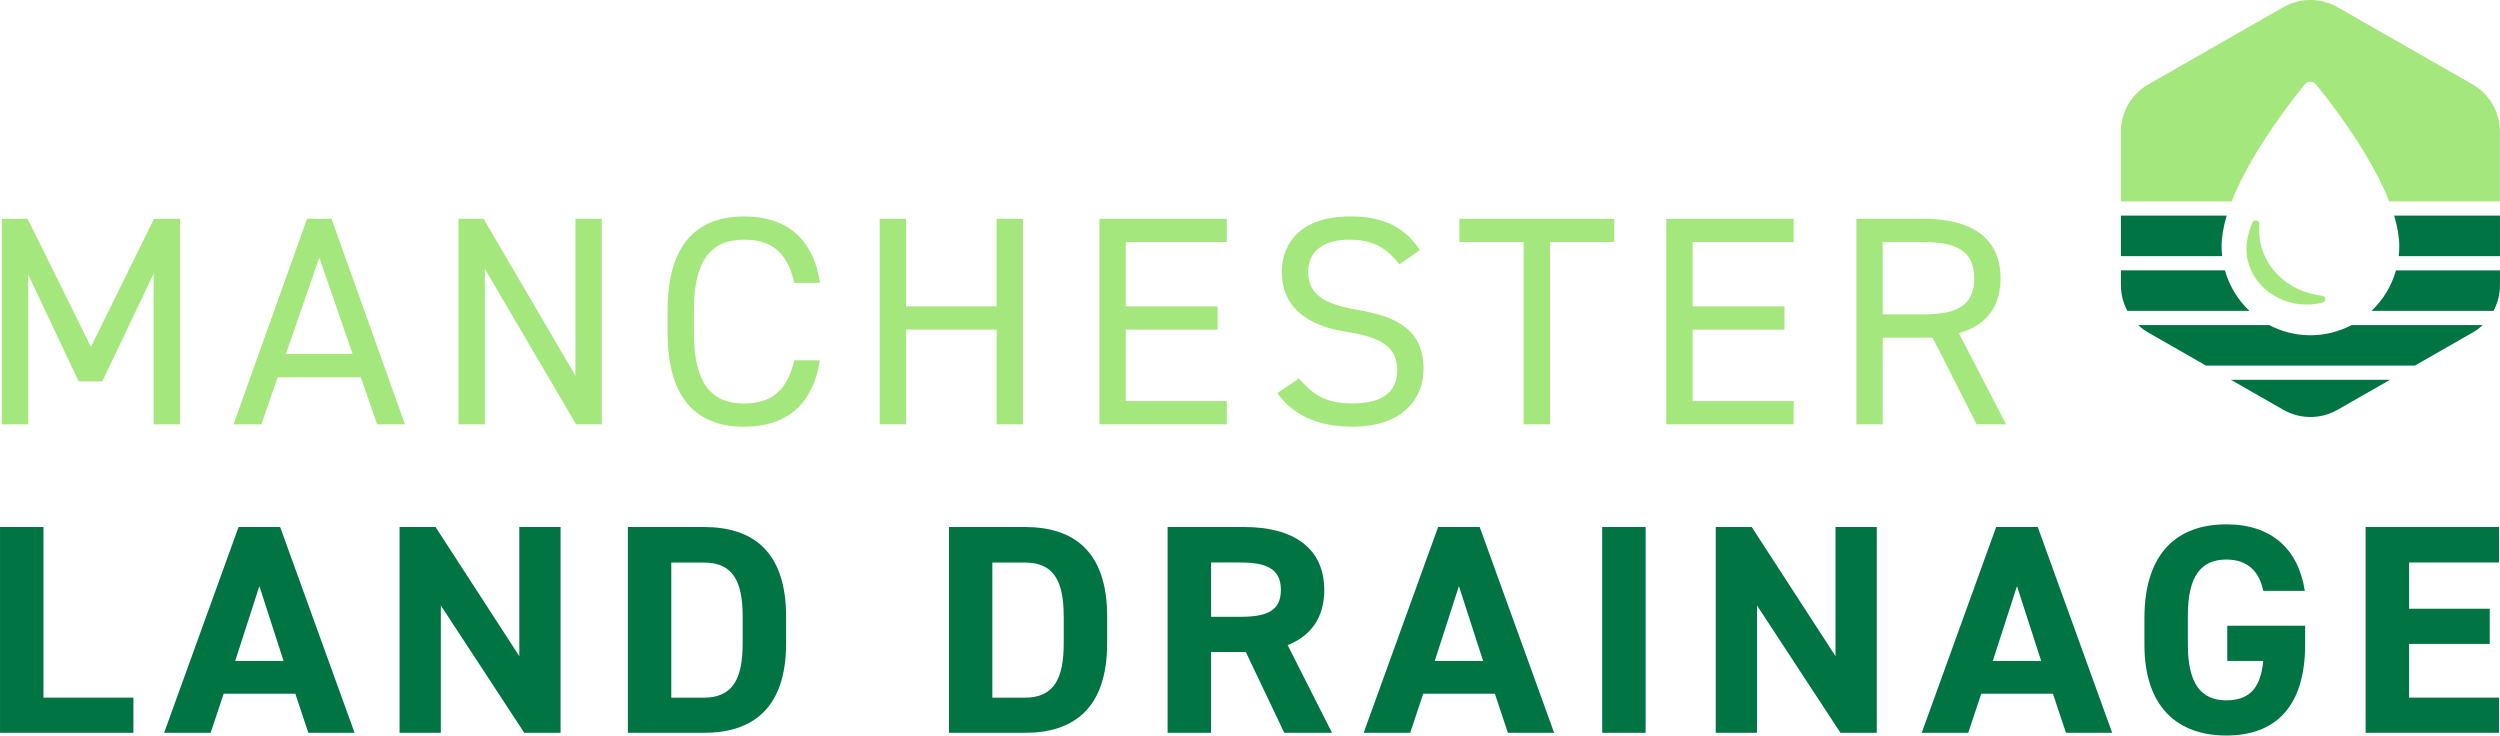
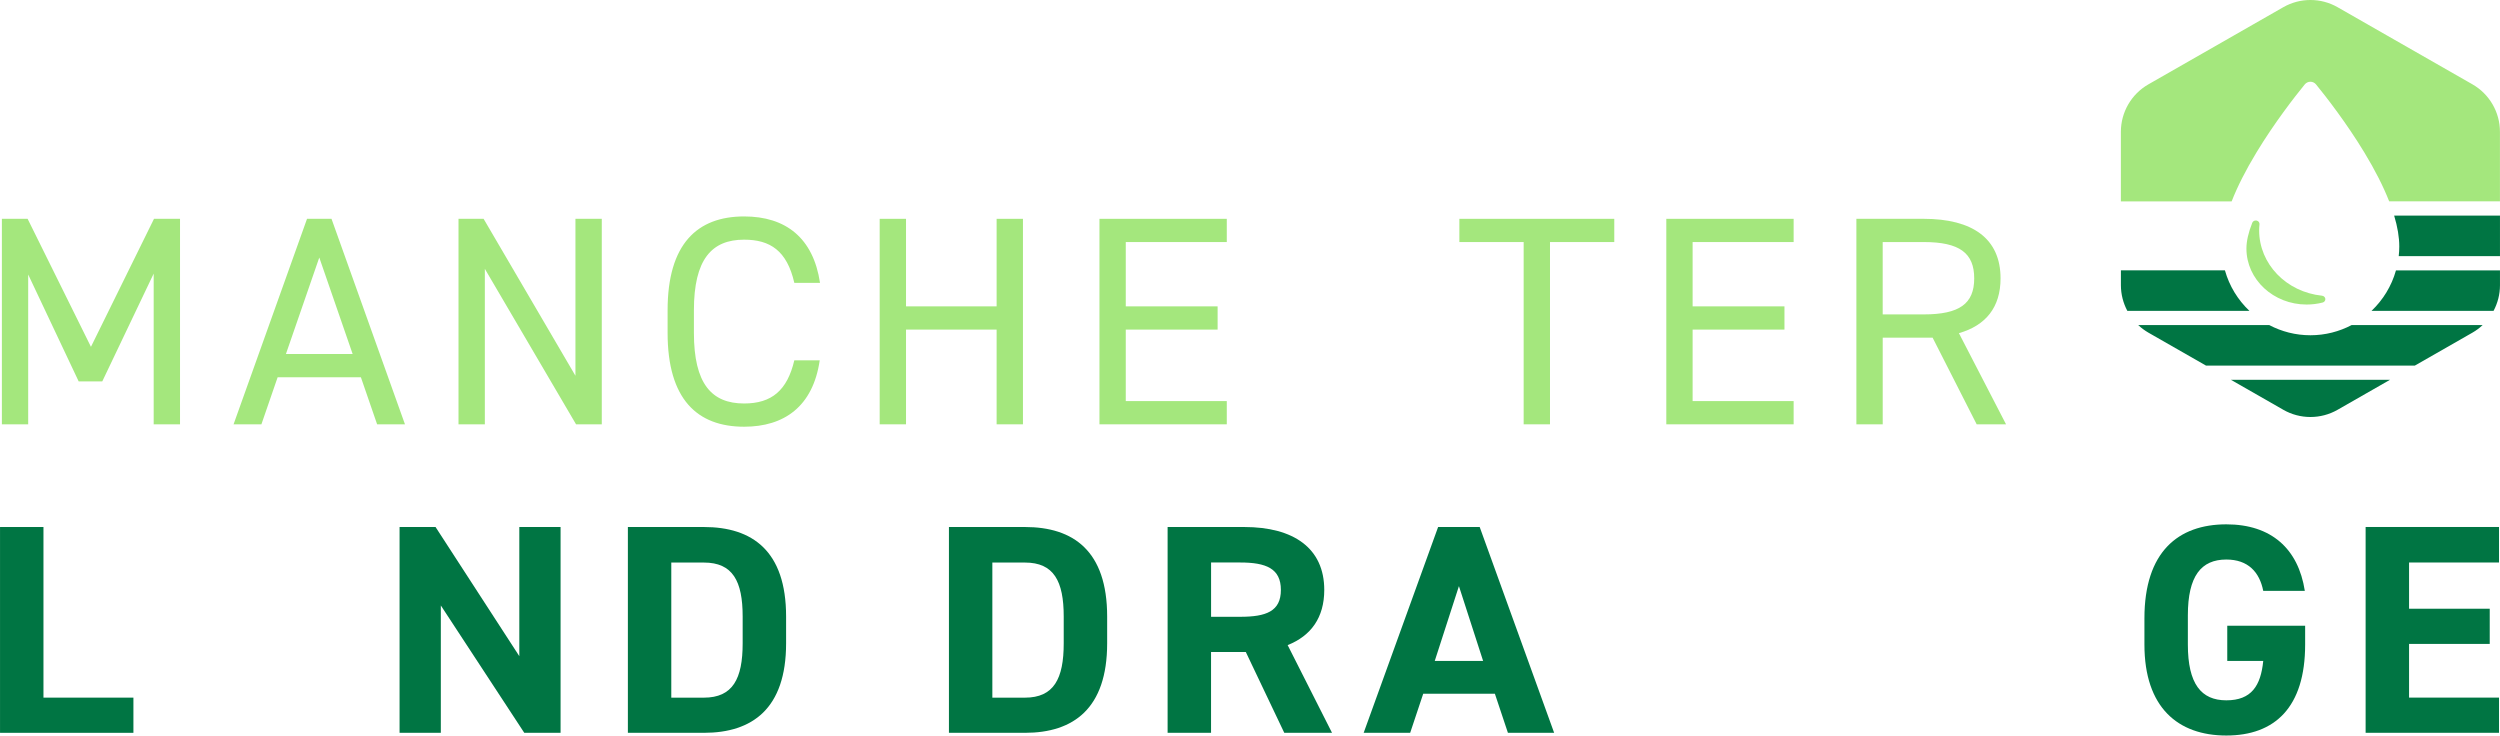
<svg xmlns="http://www.w3.org/2000/svg" id="a" width="303.73mm" height="89.36mm" viewBox="0 0 860.97 253.31">
  <defs>
    <style>.b{fill:#007543;}.c{fill:#a4e77d;}</style>
  </defs>
  <path class="b" d="M14.96,240.26h30.98v12.12H0v-70.88h14.96v58.76Z" />
-   <path class="b" d="M56.51,252.38l25.64-70.88h14.32l25.64,70.88h-15.92l-4.49-13.46h-24.68l-4.49,13.46h-16.03ZM80.98,227.63h16.67l-8.33-25.78-8.33,25.78Z" />
  <path class="b" d="M193.05,181.5v70.88h-12.5l-28.74-43.86v43.86h-14.21v-70.88h12.39l28.85,44.48v-44.48h14.21Z" />
  <path class="b" d="M216.23,252.38v-70.88h26.18c16.67,0,28.31,8.22,28.31,30.82v9.24c0,22.5-11.65,30.82-28.31,30.82h-26.18ZM255.76,221.57v-9.24c0-12.22-3.42-18.59-13.36-18.59h-11.22v46.53h11.22c9.94,0,13.36-6.47,13.36-18.7Z" />
  <path class="b" d="M326.8,252.38v-70.88h26.18c16.67,0,28.31,8.22,28.31,30.82v9.24c0,22.5-11.65,30.82-28.31,30.82h-26.18ZM366.33,221.57v-9.24c0-12.22-3.42-18.59-13.36-18.59h-11.22v46.53h11.22c9.94,0,13.36-6.47,13.36-18.7Z" />
  <path class="b" d="M442.29,252.38l-13.25-27.84h-11.97v27.84h-14.96v-70.88h26.39c16.99,0,27.56,7.29,27.56,21.67,0,9.55-4.59,15.82-12.61,19l15.28,30.2h-16.45ZM427.12,212.42c8.87,0,14-1.85,14-9.25s-5.13-9.45-14-9.45h-10.04v18.7h10.04Z" />
  <path class="b" d="M469.63,252.38l25.64-70.88h14.32l25.64,70.88h-15.92l-4.49-13.46h-24.68l-4.49,13.46h-16.03ZM494.1,227.63h16.67l-8.33-25.78-8.33,25.78Z" />
-   <path class="b" d="M566.74,252.38h-14.96v-70.88h14.96v70.88Z" />
-   <path class="b" d="M646.34,181.5v70.88h-12.5l-28.74-43.86v43.86h-14.21v-70.88h12.39l28.85,44.48v-44.48h14.21Z" />
-   <path class="b" d="M661.82,252.38l25.64-70.88h14.32l25.64,70.88h-15.92l-4.49-13.46h-24.68l-4.49,13.46h-16.03ZM686.29,227.63h16.67l-8.33-25.78-8.33,25.78Z" />
+   <path class="b" d="M566.74,252.38h-14.96h14.96v70.88Z" />
  <path class="b" d="M793.87,215.51v6.47c0,21.67-10.47,31.33-27.14,31.33s-28.21-9.66-28.21-31.33v-9.04c0-22.91,11.65-32.36,28.21-32.36,15.49,0,24.79,8.42,27.03,22.91h-14.32c-1.28-6.47-5.23-10.79-12.71-10.79-8.65,0-13.25,5.65-13.25,19.21v10.07c0,13.56,4.59,19.21,13.25,19.21s11.86-5.03,12.71-13.56h-12.39v-12.12h26.82Z" />
  <path class="b" d="M860.64,181.5v12.22h-30.98v15.92h27.78v12.12h-27.78v18.49h30.98v12.12h-45.94v-70.88h45.94Z" />
-   <path class="b" d="M765.1,84.87c0-3.16.59-6.71,1.76-10.61h-36.44v13.95h34.87c-.12-1.1-.19-2.21-.19-3.34Z" />
  <path class="b" d="M766.24,93.11h-35.82v5.11c0,3.14.79,6.16,2.21,8.83h42.04c-3.96-3.75-6.92-8.55-8.43-13.95Z" />
  <path class="b" d="M826.29,84.87c0,1.13-.07,2.24-.19,3.34h34.87v-13.95h-36.44c1.17,3.9,1.76,7.44,1.76,10.61Z" />
  <path class="b" d="M786.35,141.13c5.79,3.31,12.9,3.31,18.69,0l18.04-10.32h-54.76l18.04,10.32Z" />
  <path class="b" d="M816.72,107.06h42.04c1.42-2.68,2.21-5.7,2.21-8.83v-5.11h-35.82c-1.51,5.4-4.47,10.19-8.43,13.95Z" />
  <path class="b" d="M795.7,115.46c-5.12,0-9.94-1.27-14.18-3.5h-45.13c1.05.99,2.22,1.86,3.5,2.6l19.84,11.35h71.92l19.84-11.35c1.28-.73,2.45-1.61,3.5-2.6h-45.13c-4.24,2.23-9.06,3.5-14.18,3.5Z" />
  <path class="c" d="M851.5,29.05l-46.46-26.57c-5.79-3.31-12.9-3.31-18.69,0l-46.46,26.57c-5.86,3.35-9.48,9.59-9.48,16.34v23.96h38.15c2-5.11,4.84-10.73,8.55-16.85,6.19-10.22,13.08-19.07,16.63-23.43.48-.58,1.19-.92,1.94-.92.75,0,1.47.34,1.94.92,3.55,4.36,10.44,13.21,16.63,23.42,3.71,6.12,6.56,11.75,8.56,16.85h38.15v-23.96c0-6.75-3.62-12.99-9.48-16.34Z" />
  <path class="c" d="M775.66,76.72c-1.33,3.34-2.01,6.34-2.01,8.9,0,10.62,9.3,19.26,20.73,19.26,1.87,0,3.73-.23,5.51-.69.6-.15.99-.68.94-1.25-.05-.57-.53-1.03-1.14-1.1-12.35-1.28-21.66-10.95-21.66-22.51,0-.66.04-1.36.12-2.08.07-.6-.36-1.15-.99-1.29-.63-.14-1.27.19-1.5.75Z" />
  <path class="c" d="M31.31,119.46l21.72-44.1h8.96v70.77h-9.07v-51.9l-17.71,37.13h-8.12l-17.39-36.82v51.59H.64v-70.77h8.86l21.82,44.1Z" />
  <path class="c" d="M80.43,146.13l25.3-70.77h8.43l25.3,70.77h-9.59l-5.59-16.21h-28.67l-5.59,16.21h-9.59ZM98.46,121.92h22.98l-11.49-33.23-11.49,33.23Z" />
  <path class="c" d="M207.24,75.36v70.77h-8.86l-31.41-53.54v53.54h-9.07v-70.77h8.64l31.63,54.05v-54.05h9.07Z" />
  <path class="c" d="M273.55,97.41c-2.53-11.08-8.33-14.87-17.29-14.87-11.17,0-17.29,6.77-17.29,24.31v7.8c0,17.54,6.11,24.31,17.29,24.31,9.49,0,14.86-4.51,17.29-14.87h8.75c-2.32,15.9-12.23,22.87-26.04,22.87-16.13,0-26.35-9.44-26.35-32.31v-7.8c0-22.87,10.23-32.31,26.35-32.31,14.34,0,23.82,7.39,26.14,22.87h-8.86Z" />
  <path class="c" d="M312.02,105.51h31.2v-30.15h9.07v70.77h-9.07v-32.62h-31.2v32.62h-9.07v-70.77h9.07v30.15Z" />
  <path class="c" d="M422.49,75.36v8h-34.79v22.15h31.63v8h-31.63v24.62h34.79v8h-43.85v-70.77h43.85Z" />
-   <path class="c" d="M481.94,91.05c-3.9-4.92-8.12-8.51-17.29-8.51-8.43,0-14.13,3.69-14.13,11.08,0,8.41,6.54,11.28,17.18,13.13,14.02,2.36,22.56,7.28,22.56,20.41,0,9.23-6.33,19.79-24.46,19.79-11.81,0-20.45-3.9-25.93-11.59l7.48-5.03c4.74,5.44,8.96,8.62,18.45,8.62,11.91,0,15.39-5.33,15.39-11.39,0-6.67-3.48-11.18-17.18-13.23-13.7-2.05-22.56-8.41-22.56-20.72,0-10.15,6.85-19.08,23.51-19.08,11.6,0,18.87,3.79,24.04,11.59l-7.06,4.92Z" />
  <path class="c" d="M555.94,75.36v8h-22.14v62.77h-9.07v-62.77h-22.14v-8h53.34Z" />
  <path class="c" d="M617.71,75.36v8h-34.79v22.15h31.63v8h-31.63v24.62h34.79v8h-43.85v-70.77h43.85Z" />
  <path class="c" d="M680.75,146.13l-15.18-29.85h-17.18v29.85h-9.07v-70.77h23.19c16.76,0,26.46,6.77,26.46,20.51,0,9.95-5.06,16.21-14.34,18.87l16.23,31.39h-10.12ZM662.51,108.28c12.33,0,17.39-3.69,17.39-12.41s-5.06-12.51-17.39-12.51h-14.13v24.92h14.13Z" />
</svg>